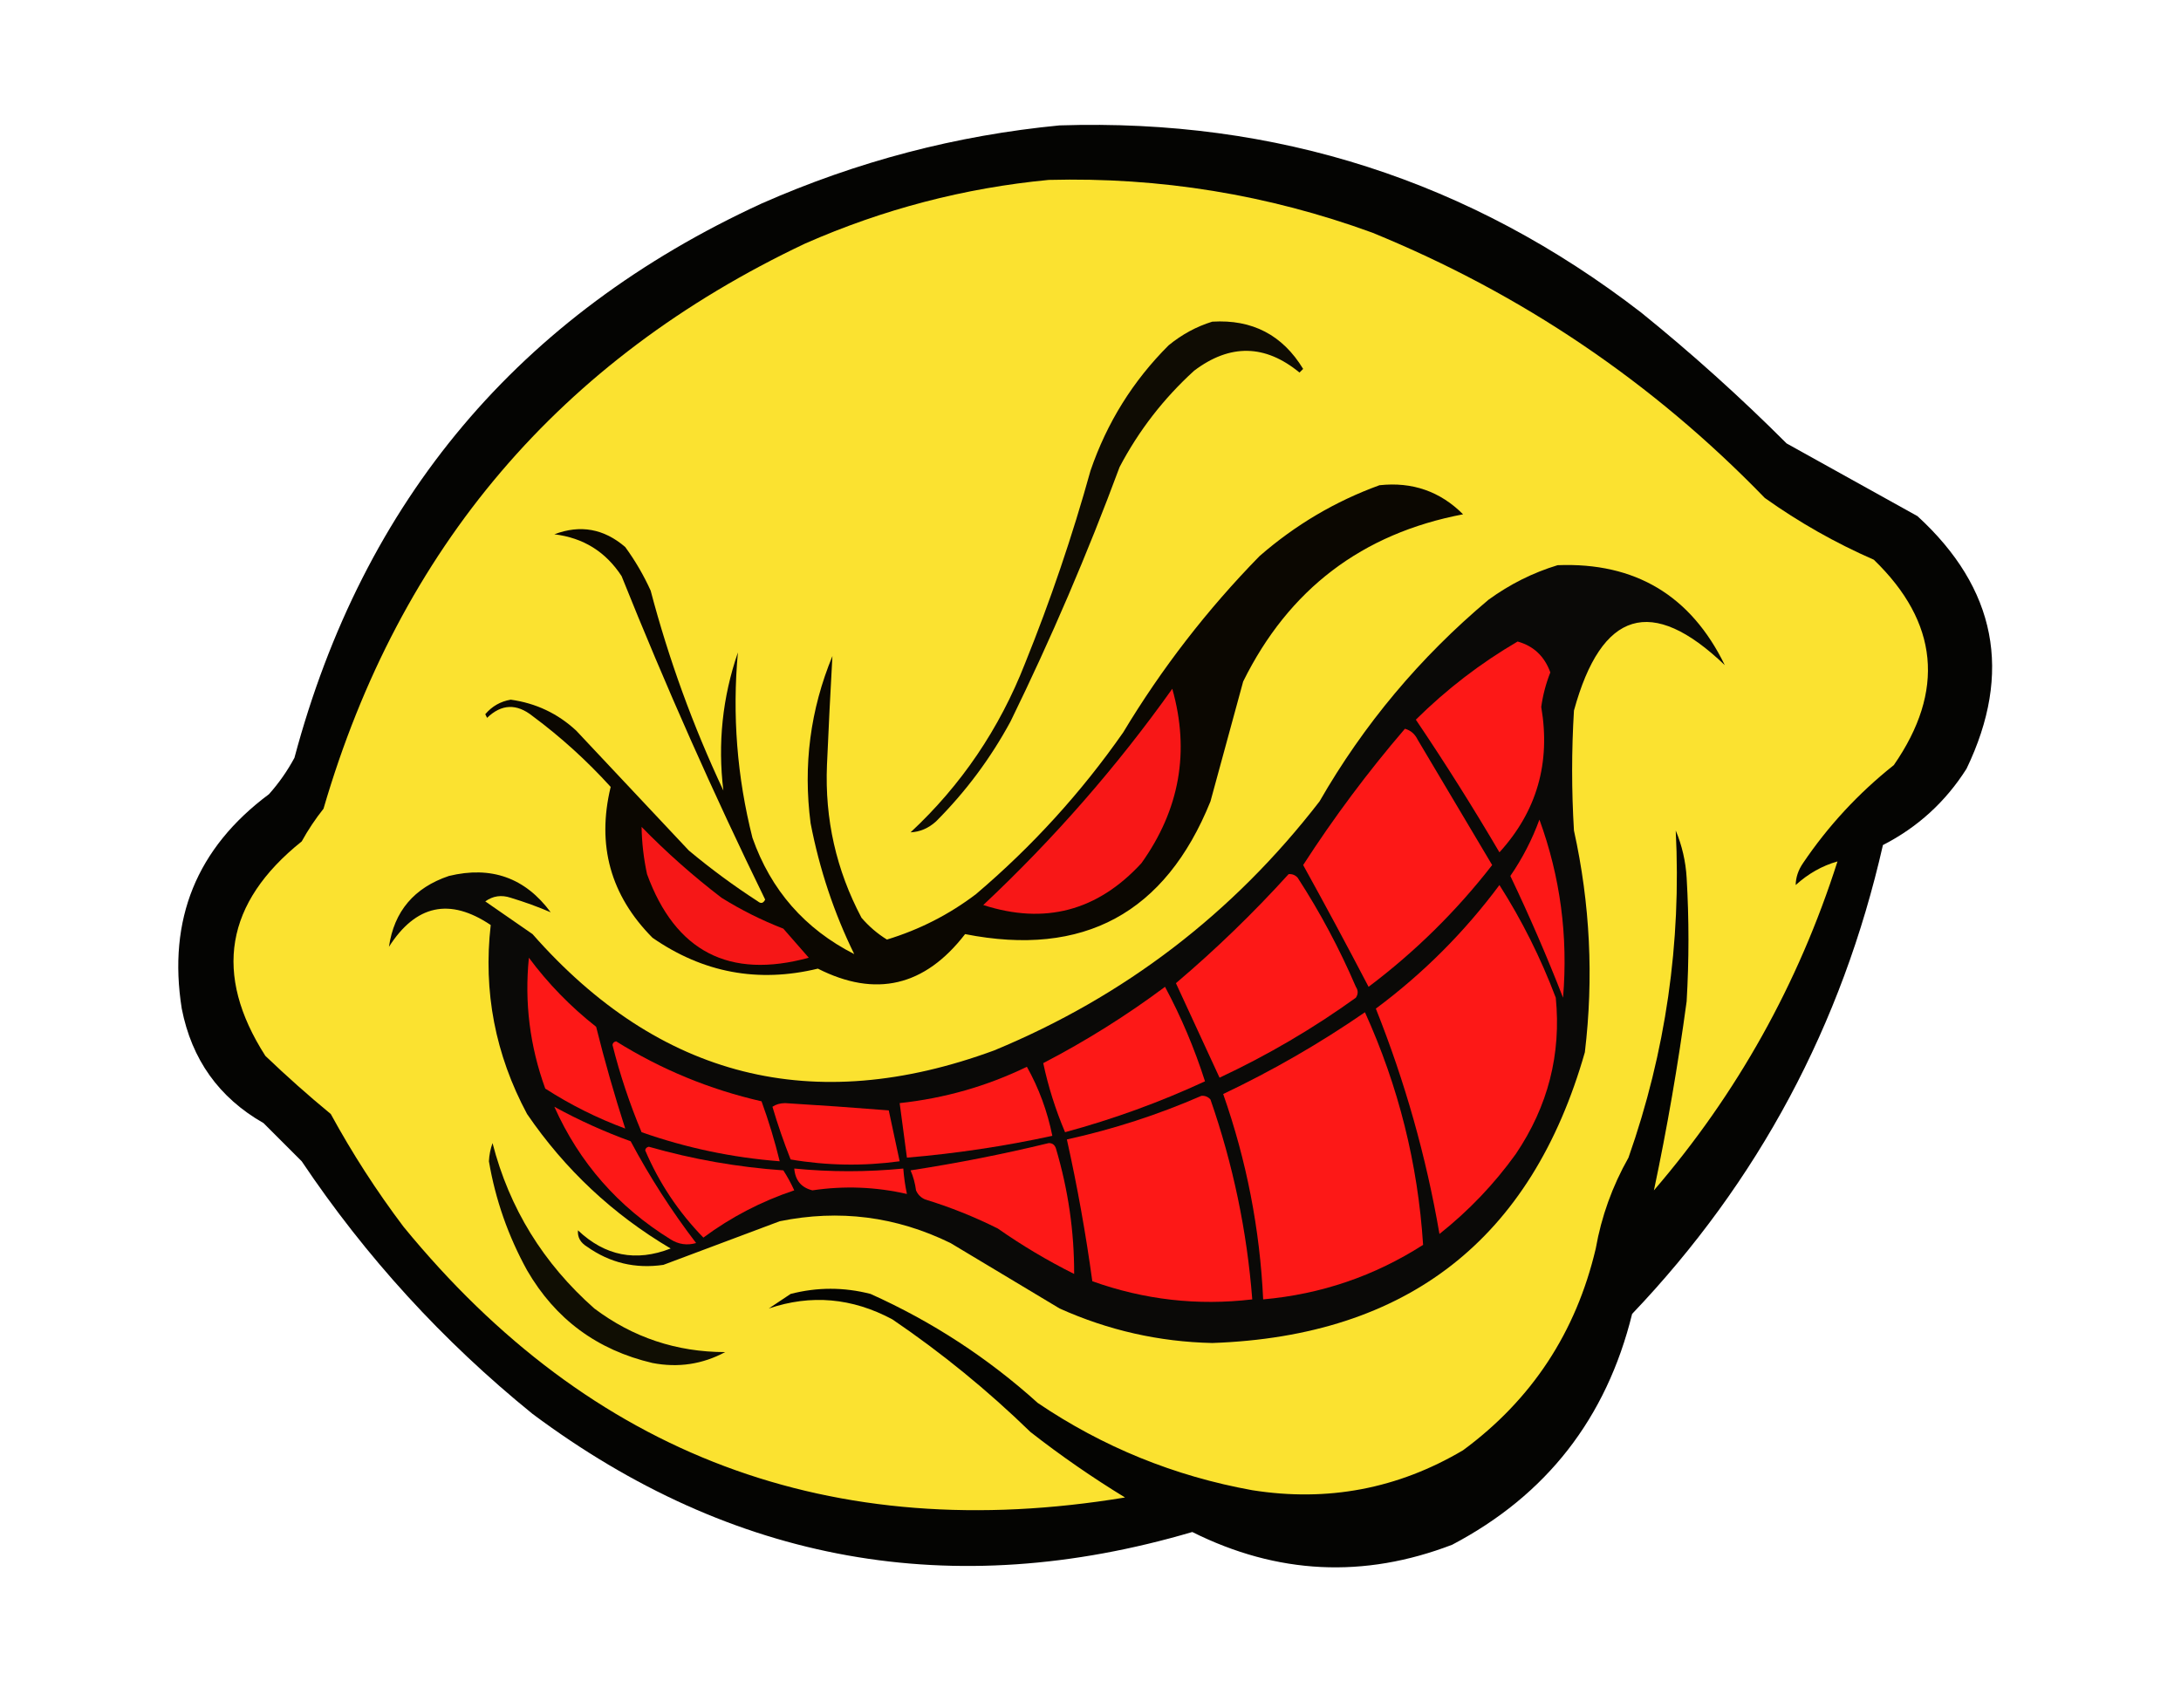
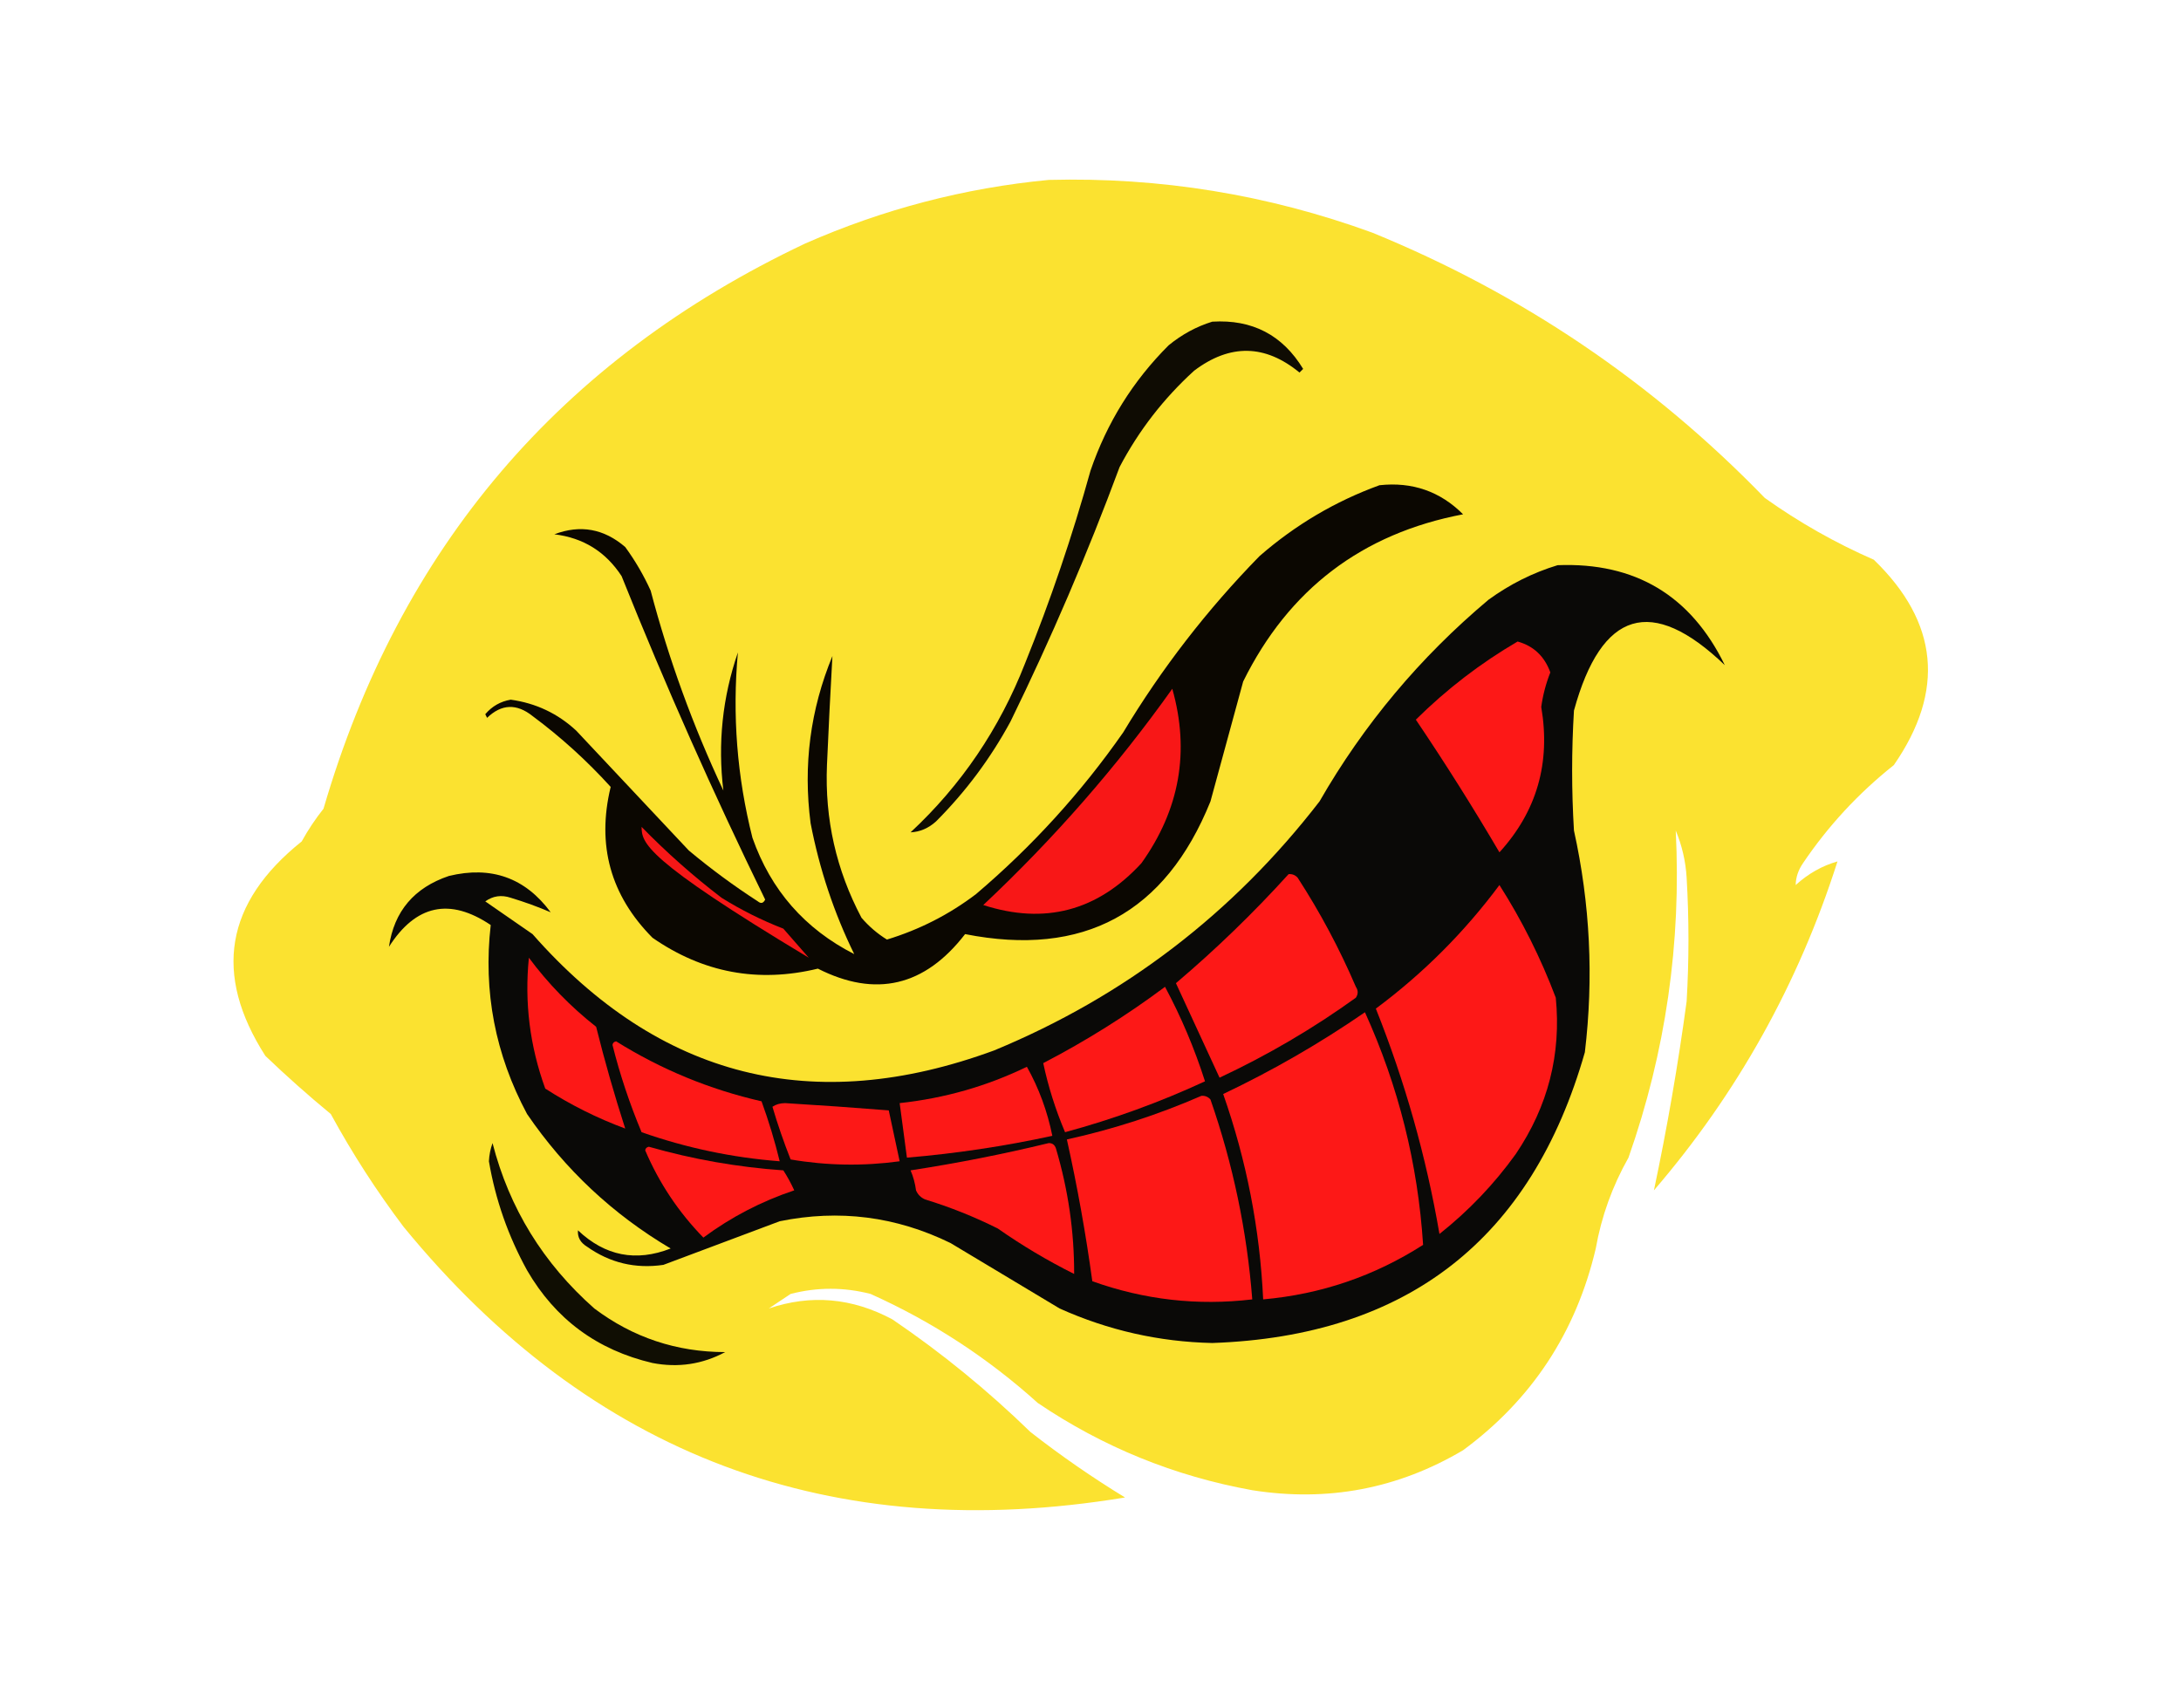
<svg xmlns="http://www.w3.org/2000/svg" version="1.1" width="600px" height="470px" style="shape-rendering:geometricPrecision; text-rendering:geometricPrecision; image-rendering:optimizeQuality; fill-rule:evenodd; clip-rule:evenodd">
  <g>
-     <path style="opacity:1" fill="#040402" d="M 291.5,34.5 C 351.18,32.562 404.513,49.729 451.5,86C 465.43,97.26 478.763,109.26 491.5,122C 503.536,128.672 515.536,135.339 527.5,142C 549.213,161.897 553.713,185.064 541,211.5C 535.234,220.6 527.567,227.6 518,232.5C 506.742,282.029 483.742,325.029 449,361.5C 441.932,390.192 425.432,411.358 399.5,425C 375.197,434.336 351.363,433.169 328,421.5C 262.057,440.911 201.557,430.078 146.5,389C 121.815,368.985 100.648,345.818 83,319.5C 79.5,316 76,312.5 72.5,309C 60.242,302.015 52.742,291.515 50,277.5C 46.102,252.967 54.102,233.301 74,218.5C 76.723,215.443 79.056,212.11 81,208.5C 99.964,137.537 142.797,86.704 209.5,56C 235.81,44.387 263.143,37.221 291.5,34.5 Z" />
-   </g>
+     </g>
  <g>
    <path style="opacity:1" fill="#fbe230" d="M 288.5,49.5 C 319.127,48.702 348.794,53.535 377.5,64C 418.63,80.806 454.63,105.139 485.5,137C 494.915,143.707 504.915,149.374 515.5,154C 533.309,171.231 535.142,190.064 521,210.5C 511.252,218.246 502.919,227.246 496,237.5C 494.699,239.402 494.032,241.402 494,243.5C 497.449,240.366 501.282,238.2 505.5,237C 494.751,270.674 477.918,300.84 455,327.5C 458.631,310.337 461.631,293.003 464,275.5C 464.667,264.167 464.667,252.833 464,241.5C 463.737,236.995 462.737,232.661 461,228.5C 462.567,259.415 458.234,289.415 448,318.5C 443.546,326.389 440.546,334.723 439,343.5C 433.572,366.565 421.405,385.065 402.5,399C 384.574,409.612 365.241,413.279 344.5,410C 323.109,406.134 303.442,398.134 285.5,386C 271.766,373.608 256.432,363.608 239.5,356C 232.151,354.108 224.817,354.108 217.5,356C 215.5,357.333 213.5,358.667 211.5,360C 223.107,356.069 234.44,357.069 245.5,363C 259.037,372.198 271.704,382.531 283.5,394C 291.818,400.493 300.485,406.493 309.5,412C 228.745,425.349 162.579,400.515 111,337.5C 103.586,327.677 96.919,317.344 91,306.5C 84.812,301.401 78.812,296.068 73,290.5C 58.607,268.025 61.94,248.358 83,231.5C 84.752,228.328 86.752,225.328 89,222.5C 109.939,150.737 154.106,98.904 221.5,67C 243.002,57.542 265.335,51.709 288.5,49.5 Z" />
  </g>
  <g>
    <path style="opacity:1" fill="#0f0c03" d="M 333.5,88.5 C 344.496,87.83 352.829,92.164 358.5,101.5C 358.167,101.833 357.833,102.167 357.5,102.5C 348.031,94.707 338.365,94.541 328.5,102C 320.094,109.659 313.261,118.493 308,128.5C 299.169,152.326 289.169,175.659 278,198.5C 272.506,208.649 265.673,217.815 257.5,226C 255.431,227.874 253.098,228.874 250.5,229C 264.455,216.009 274.955,200.509 282,182.5C 289.001,165.163 295.001,147.496 300,129.5C 304.512,116.301 311.679,104.801 321.5,95C 325.157,92.008 329.157,89.841 333.5,88.5 Z" />
  </g>
  <g>
    <path style="opacity:1" fill="#0b0701" d="M 379.5,133.5 C 388.52,132.52 396.187,135.187 402.5,141.5C 374.713,146.784 354.547,162.117 342,187.5C 339,198.5 336,209.5 333,220.5C 320.572,251.257 298.072,263.423 265.5,257C 254.396,271.385 240.896,274.551 225,266.5C 208.56,270.479 193.394,267.645 179.5,258C 167.951,246.362 164.118,232.529 168,216.5C 161.431,209.261 154.265,202.761 146.5,197C 142.122,193.513 137.955,193.68 134,197.5C 133.833,197.167 133.667,196.833 133.5,196.5C 135.35,194.315 137.684,192.982 140.5,192.5C 147.419,193.46 153.419,196.293 158.5,201C 168.833,212 179.167,223 189.5,234C 195.552,239.053 201.885,243.719 208.5,248C 209.332,248.688 209.998,248.521 210.5,247.5C 196.269,218.365 183.102,188.699 171,158.5C 166.627,151.796 160.46,147.962 152.5,147C 159.638,144.289 166.138,145.456 172,150.5C 174.732,154.241 177.066,158.241 179,162.5C 183.977,181.38 190.643,199.714 199,217.5C 197.421,204.517 198.754,191.851 203,179.5C 201.426,196.718 202.759,213.718 207,230.5C 212.067,244.901 221.401,255.567 235,262.5C 229.454,251.197 225.454,239.197 223,226.5C 220.912,210.586 222.912,195.253 229,180.5C 228.438,190.468 227.938,200.468 227.5,210.5C 226.885,225.372 230.052,239.372 237,252.5C 239.05,254.888 241.384,256.888 244,258.5C 252.948,255.777 261.114,251.61 268.5,246C 283.966,232.858 297.466,218.025 309,201.5C 319.587,183.905 332.087,167.739 346.5,153C 356.353,144.413 367.353,137.913 379.5,133.5 Z" />
  </g>
  <g>
    <path style="opacity:1" fill="#0a0907" d="M 428.5,155.5 C 449.82,154.66 465.153,163.826 474.5,183C 454.402,163.736 440.569,167.903 433,195.5C 432.333,206.5 432.333,217.5 433,228.5C 437.451,248.666 438.451,269 436,289.5C 421.321,340.944 387.154,367.61 333.5,369.5C 318.868,369.176 304.868,366.009 291.5,360C 281.5,354 271.5,348 261.5,342C 246.517,334.67 230.851,332.67 214.5,336C 203.819,340.009 193.152,344.009 182.5,348C 174.804,349.128 167.804,347.462 161.5,343C 159.671,341.887 158.837,340.387 159,338.5C 166.451,345.561 174.951,347.228 184.5,343.5C 168.614,334.115 155.447,321.782 145,306.5C 136.24,290.14 132.906,272.807 135,254.5C 123.721,246.918 114.388,248.918 107,260.5C 108.419,250.733 113.919,244.233 123.5,241C 135.154,238.173 144.488,241.506 151.5,251C 148.066,249.517 144.399,248.184 140.5,247C 137.947,246.149 135.614,246.482 133.5,248C 137.833,251 142.167,254 146.5,257C 181.387,296.639 223.721,307.305 273.5,289C 309.363,274.148 339.197,251.315 363,220.5C 375.172,199.318 390.672,180.818 409.5,165C 415.393,160.72 421.727,157.553 428.5,155.5 Z" />
  </g>
  <g>
    <path style="opacity:1" fill="#fd1817" d="M 417.5,176.5 C 421.9,177.73 424.9,180.564 426.5,185C 425.287,188.066 424.453,191.233 424,194.5C 426.622,209.873 422.789,223.206 412.5,234.5C 405.208,222.08 397.542,209.914 389.5,198C 398.001,189.602 407.334,182.435 417.5,176.5 Z" />
  </g>
  <g>
    <path style="opacity:1" fill="#f81717" d="M 322.5,189.5 C 327.378,206.742 324.545,222.742 314,237.5C 301.919,250.631 287.419,254.464 270.5,249C 289.906,230.775 307.239,210.942 322.5,189.5 Z" />
  </g>
  <g>
-     <path style="opacity:1" fill="#fd1817" d="M 386.5,200.5 C 388.074,200.937 389.241,201.937 390,203.5C 396.833,215 403.667,226.5 410.5,238C 400.648,250.686 389.314,261.853 376.5,271.5C 370.62,260.238 364.62,249.071 358.5,238C 366.985,224.862 376.318,212.362 386.5,200.5 Z" />
-   </g>
+     </g>
  <g>
-     <path style="opacity:1" fill="#fd1817" d="M 423.5,225.5 C 429.247,241.236 431.414,257.569 430,274.5C 425.579,263.159 420.746,251.992 415.5,241C 418.813,236.181 421.48,231.015 423.5,225.5 Z" />
-   </g>
+     </g>
  <g>
-     <path style="opacity:1" fill="#f61717" d="M 176.5,227.5 C 183.368,234.535 190.701,241.035 198.5,247C 203.893,250.363 209.56,253.196 215.5,255.5C 217.833,258.167 220.167,260.833 222.5,263.5C 200.618,269.476 185.785,261.809 178,240.5C 177.077,236.21 176.577,231.877 176.5,227.5 Z" />
+     <path style="opacity:1" fill="#f61717" d="M 176.5,227.5 C 183.368,234.535 190.701,241.035 198.5,247C 203.893,250.363 209.56,253.196 215.5,255.5C 217.833,258.167 220.167,260.833 222.5,263.5C 177.077,236.21 176.577,231.877 176.5,227.5 Z" />
  </g>
  <g>
    <path style="opacity:1" fill="#fd1817" d="M 354.5,240.5 C 355.496,240.414 356.329,240.748 357,241.5C 363.172,251.018 368.505,261.018 373,271.5C 373.667,272.5 373.667,273.5 373,274.5C 361.24,282.968 348.74,290.302 335.5,296.5C 331.517,287.864 327.517,279.197 323.5,270.5C 334.462,261.206 344.795,251.206 354.5,240.5 Z" />
  </g>
  <g>
    <path style="opacity:1" fill="#fd1817" d="M 412.5,243.5 C 418.691,253.215 423.857,263.548 428,274.5C 429.53,290.043 425.864,304.376 417,317.5C 411.039,325.795 404.039,333.128 396,339.5C 392.36,318.281 386.527,297.614 378.5,277.5C 391.515,267.818 402.848,256.485 412.5,243.5 Z" />
  </g>
  <g>
    <path style="opacity:1" fill="#fd1817" d="M 145.5,263.5 C 150.765,270.6 156.932,276.933 164,282.5C 166.377,292.021 169.043,301.354 172,310.5C 164.264,307.632 156.931,303.965 150,299.5C 145.757,287.805 144.257,275.805 145.5,263.5 Z" />
  </g>
  <g>
    <path style="opacity:1" fill="#fd1817" d="M 320.5,271.5 C 324.921,279.739 328.588,288.406 331.5,297.5C 319.082,303.251 306.249,307.918 293,311.5C 290.363,305.262 288.363,298.929 287,292.5C 298.82,286.351 309.987,279.351 320.5,271.5 Z" />
  </g>
  <g>
    <path style="opacity:1" fill="#fd1817" d="M 375.5,278.5 C 384.731,298.859 390.064,320.193 391.5,342.5C 378.078,351.085 363.412,356.085 347.5,357.5C 346.594,338.138 342.928,319.304 336.5,301C 350.156,294.51 363.156,287.01 375.5,278.5 Z" />
  </g>
  <g>
    <path style="opacity:1" fill="#fd1817" d="M 168.5,287.5 C 168.56,286.957 168.893,286.624 169.5,286.5C 181.893,294.243 195.227,299.743 209.5,303C 211.467,308.401 213.133,313.901 214.5,319.5C 201.481,318.496 188.815,315.83 176.5,311.5C 173.205,303.632 170.539,295.632 168.5,287.5 Z" />
  </g>
  <g>
    <path style="opacity:1" fill="#fd1817" d="M 282.5,293.5 C 285.798,299.385 288.131,305.718 289.5,312.5C 276.298,315.367 262.964,317.367 249.5,318.5C 248.833,313.5 248.167,308.5 247.5,303.5C 259.841,302.168 271.508,298.835 282.5,293.5 Z" />
  </g>
  <g>
    <path style="opacity:1" fill="#fd1817" d="M 330.5,301.5 C 331.496,301.414 332.329,301.748 333,302.5C 339.212,320.346 343.045,338.68 344.5,357.5C 329.455,359.286 314.788,357.62 300.5,352.5C 298.704,339.392 296.371,326.392 293.5,313.5C 306.312,310.673 318.645,306.673 330.5,301.5 Z" />
  </g>
  <g>
    <path style="opacity:1" fill="#fd1817" d="M 212.5,304.5 C 213.449,303.848 214.615,303.514 216,303.5C 225.502,304.074 235.002,304.74 244.5,305.5C 245.5,310.168 246.5,314.834 247.5,319.5C 237.473,320.87 227.473,320.703 217.5,319C 215.588,314.149 213.921,309.316 212.5,304.5 Z" />
  </g>
  <g>
-     <path style="opacity:1" fill="#fd1817" d="M 152.5,304.5 C 159.21,308.186 166.21,311.353 173.5,314C 178.752,323.843 184.752,333.176 191.5,342C 189.029,342.706 186.695,342.373 184.5,341C 170.05,332.056 159.384,319.89 152.5,304.5 Z" />
-   </g>
+     </g>
  <g>
    <path style="opacity:1" fill="#fd1817" d="M 288.5,314.5 C 289.497,314.47 290.164,314.97 290.5,316C 293.87,327.371 295.537,338.871 295.5,350.5C 288.169,346.837 281.169,342.67 274.5,338C 268.049,334.774 261.382,332.107 254.5,330C 253.333,329.5 252.5,328.667 252,327.5C 251.749,325.567 251.249,323.734 250.5,322C 263.393,320.021 276.06,317.521 288.5,314.5 Z" />
  </g>
  <g>
    <path style="opacity:1" fill="#100e03" d="M 135.5,314.5 C 140.113,332.415 149.447,347.581 163.5,360C 174.128,367.987 186.128,371.987 199.5,372C 193.243,375.356 186.576,376.356 179.5,375C 164.278,371.433 152.778,362.933 145,349.5C 139.802,340.07 136.302,330.07 134.5,319.5C 134.592,317.742 134.925,316.076 135.5,314.5 Z" />
  </g>
  <g>
    <path style="opacity:1" fill="#fd1817" d="M 177.5,316.5 C 177.56,315.957 177.893,315.624 178.5,315.5C 190.592,318.96 202.926,321.127 215.5,322C 216.627,323.753 217.627,325.587 218.5,327.5C 209.452,330.523 201.119,334.857 193.5,340.5C 186.656,333.47 181.322,325.47 177.5,316.5 Z" />
  </g>
  <g>
-     <path style="opacity:1" fill="#fd1817" d="M 218.5,321.5 C 228.484,322.477 238.484,322.477 248.5,321.5C 248.674,323.861 249.007,326.194 249.5,328.5C 240.895,326.53 232.228,326.197 223.5,327.5C 220.443,326.748 218.776,324.748 218.5,321.5 Z" />
-   </g>
+     </g>
</svg>